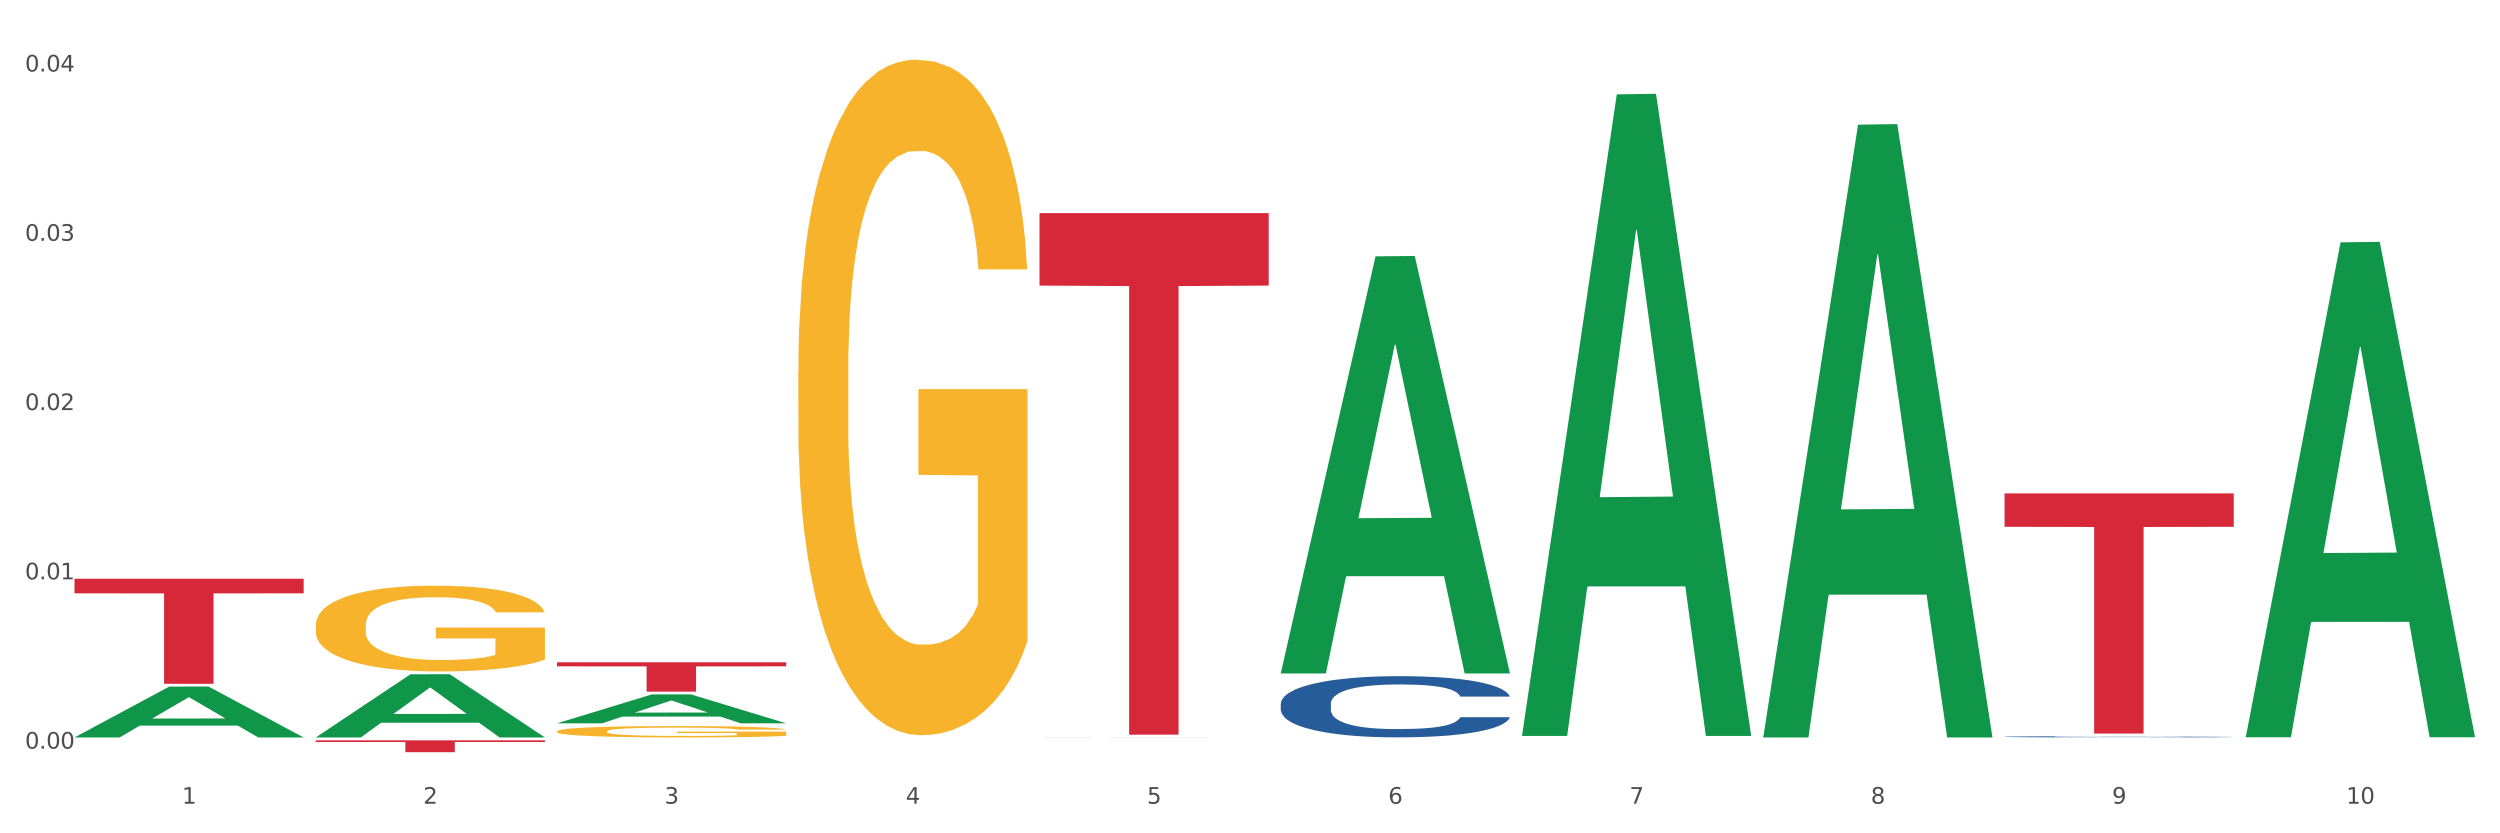
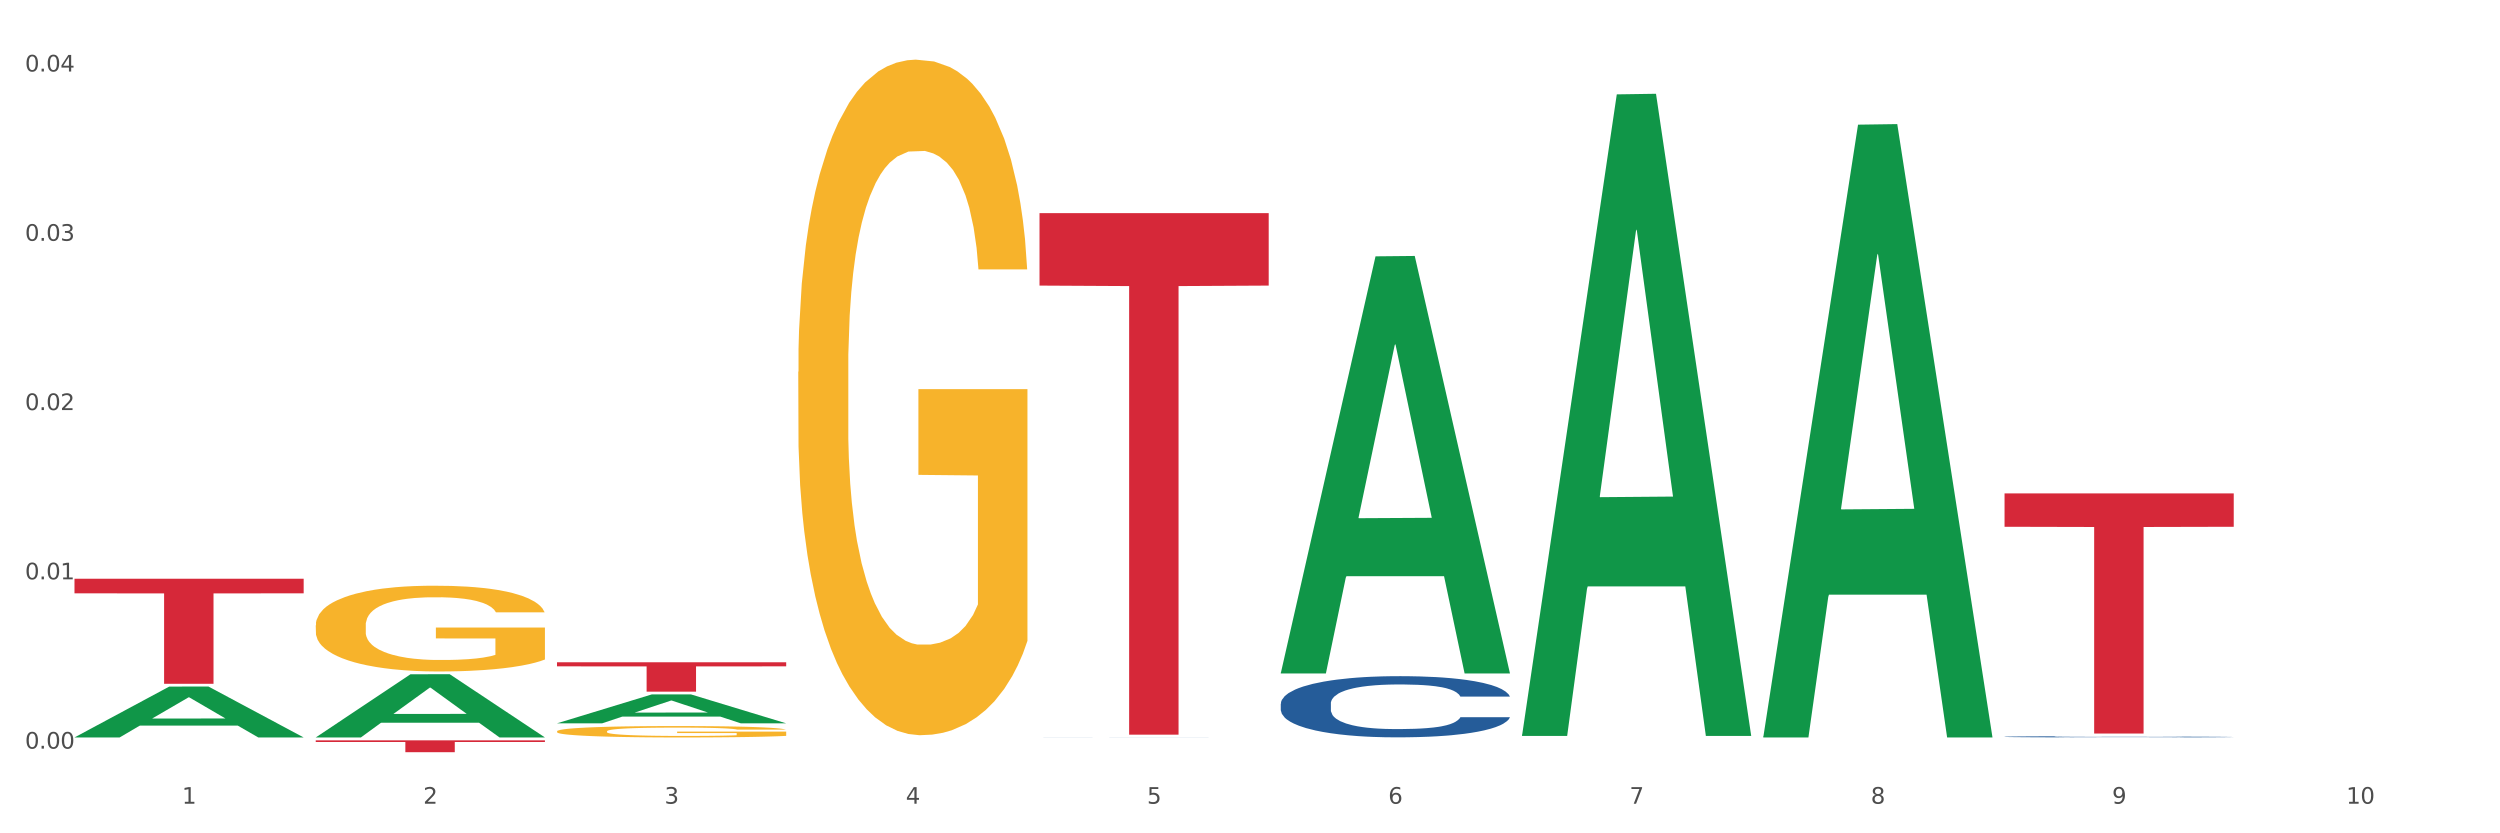
<svg xmlns="http://www.w3.org/2000/svg" xmlns:xlink="http://www.w3.org/1999/xlink" width="1080pt" height="360pt" viewBox="0 0 1080 360" version="1.1">
  <rect x="0" y="0" width="1080" height="360" fill="#333333" stroke="none" />
  <defs>
    <style type="text/css">*{stroke-linejoin: round; stroke-linecap: butt}</style>
  </defs>
  <g id="figure_1">
    <g id="patch_1">
      <path d="M 0 360  L 1080 360  L 1080 0  L 0 0  z " style="fill: #ffffff; stroke: #ffffff; stroke-linejoin: miter" />
    </g>
    <g id="axes_1">
      <g id="matplotlib.axis_1">
        <g id="xtick_1">
          <g id="text_1">
            <g style="fill: #4d4d4d" transform="translate(78.627 347.204) scale(0.096 -0.096)">
              <defs>
                <path id="DejaVuSans-31" d="M 794 531  L 1825 531  L 1825 4091  L 703 3866  L 703 4441  L 1819 4666  L 2450 4666  L 2450 531  L 3481 531  L 3481 0  L 794 0  L 794 531  z " transform="scale(0.016)" />
              </defs>
              <use xlink:href="#DejaVuSans-31" />
            </g>
          </g>
        </g>
        <g id="xtick_2">
          <g id="text_2">
            <g style="fill: #4d4d4d" transform="translate(182.851 347.204) scale(0.096 -0.096)">
              <defs>
                <path id="DejaVuSans-32" d="M 1228 531  L 3431 531  L 3431 0  L 469 0  L 469 531  Q 828 903 1448 1529  Q 2069 2156 2228 2338  Q 2531 2678 2651 2914  Q 2772 3150 2772 3378  Q 2772 3750 2511 3984  Q 2250 4219 1831 4219  Q 1534 4219 1204 4116  Q 875 4013 500 3803  L 500 4441  Q 881 4594 1212 4672  Q 1544 4750 1819 4750  Q 2544 4750 2975 4387  Q 3406 4025 3406 3419  Q 3406 3131 3298 2873  Q 3191 2616 2906 2266  Q 2828 2175 2409 1742  Q 1991 1309 1228 531  z " transform="scale(0.016)" />
              </defs>
              <use xlink:href="#DejaVuSans-32" />
            </g>
          </g>
        </g>
        <g id="xtick_3">
          <g id="text_3">
            <g style="fill: #4d4d4d" transform="translate(287.074 347.204) scale(0.096 -0.096)">
              <defs>
                <path id="DejaVuSans-33" d="M 2597 2516  Q 3050 2419 3304 2112  Q 3559 1806 3559 1356  Q 3559 666 3084 287  Q 2609 -91 1734 -91  Q 1441 -91 1130 -33  Q 819 25 488 141  L 488 750  Q 750 597 1062 519  Q 1375 441 1716 441  Q 2309 441 2620 675  Q 2931 909 2931 1356  Q 2931 1769 2642 2001  Q 2353 2234 1838 2234  L 1294 2234  L 1294 2753  L 1863 2753  Q 2328 2753 2575 2939  Q 2822 3125 2822 3475  Q 2822 3834 2567 4026  Q 2313 4219 1838 4219  Q 1578 4219 1281 4162  Q 984 4106 628 3988  L 628 4550  Q 988 4650 1302 4700  Q 1616 4750 1894 4750  Q 2613 4750 3031 4423  Q 3450 4097 3450 3541  Q 3450 3153 3228 2886  Q 3006 2619 2597 2516  z " transform="scale(0.016)" />
              </defs>
              <use xlink:href="#DejaVuSans-33" />
            </g>
          </g>
        </g>
        <g id="xtick_4">
          <g id="text_4">
            <g style="fill: #4d4d4d" transform="translate(391.298 347.204) scale(0.096 -0.096)">
              <defs>
                <path id="DejaVuSans-34" d="M 2419 4116  L 825 1625  L 2419 1625  L 2419 4116  z M 2253 4666  L 3047 4666  L 3047 1625  L 3713 1625  L 3713 1100  L 3047 1100  L 3047 0  L 2419 0  L 2419 1100  L 313 1100  L 313 1709  L 2253 4666  z " transform="scale(0.016)" />
              </defs>
              <use xlink:href="#DejaVuSans-34" />
            </g>
          </g>
        </g>
        <g id="xtick_5">
          <g id="text_5">
            <g style="fill: #4d4d4d" transform="translate(495.522 347.204) scale(0.096 -0.096)">
              <defs>
                <path id="DejaVuSans-35" d="M 691 4666  L 3169 4666  L 3169 4134  L 1269 4134  L 1269 2991  Q 1406 3038 1543 3061  Q 1681 3084 1819 3084  Q 2600 3084 3056 2656  Q 3513 2228 3513 1497  Q 3513 744 3044 326  Q 2575 -91 1722 -91  Q 1428 -91 1123 -41  Q 819 9 494 109  L 494 744  Q 775 591 1075 516  Q 1375 441 1709 441  Q 2250 441 2565 725  Q 2881 1009 2881 1497  Q 2881 1984 2565 2268  Q 2250 2553 1709 2553  Q 1456 2553 1204 2497  Q 953 2441 691 2322  L 691 4666  z " transform="scale(0.016)" />
              </defs>
              <use xlink:href="#DejaVuSans-35" />
            </g>
          </g>
        </g>
        <g id="xtick_6">
          <g id="text_6">
            <g style="fill: #4d4d4d" transform="translate(599.745 347.204) scale(0.096 -0.096)">
              <defs>
                <path id="DejaVuSans-36" d="M 2113 2584  Q 1688 2584 1439 2293  Q 1191 2003 1191 1497  Q 1191 994 1439 701  Q 1688 409 2113 409  Q 2538 409 2786 701  Q 3034 994 3034 1497  Q 3034 2003 2786 2293  Q 2538 2584 2113 2584  z M 3366 4563  L 3366 3988  Q 3128 4100 2886 4159  Q 2644 4219 2406 4219  Q 1781 4219 1451 3797  Q 1122 3375 1075 2522  Q 1259 2794 1537 2939  Q 1816 3084 2150 3084  Q 2853 3084 3261 2657  Q 3669 2231 3669 1497  Q 3669 778 3244 343  Q 2819 -91 2113 -91  Q 1303 -91 875 529  Q 447 1150 447 2328  Q 447 3434 972 4092  Q 1497 4750 2381 4750  Q 2619 4750 2861 4703  Q 3103 4656 3366 4563  z " transform="scale(0.016)" />
              </defs>
              <use xlink:href="#DejaVuSans-36" />
            </g>
          </g>
        </g>
        <g id="xtick_7">
          <g id="text_7">
            <g style="fill: #4d4d4d" transform="translate(703.969 347.204) scale(0.096 -0.096)">
              <defs>
                <path id="DejaVuSans-37" d="M 525 4666  L 3525 4666  L 3525 4397  L 1831 0  L 1172 0  L 2766 4134  L 525 4134  L 525 4666  z " transform="scale(0.016)" />
              </defs>
              <use xlink:href="#DejaVuSans-37" />
            </g>
          </g>
        </g>
        <g id="xtick_8">
          <g id="text_8">
            <g style="fill: #4d4d4d" transform="translate(808.193 347.204) scale(0.096 -0.096)">
              <defs>
                <path id="DejaVuSans-38" d="M 2034 2216  Q 1584 2216 1326 1975  Q 1069 1734 1069 1313  Q 1069 891 1326 650  Q 1584 409 2034 409  Q 2484 409 2743 651  Q 3003 894 3003 1313  Q 3003 1734 2745 1975  Q 2488 2216 2034 2216  z M 1403 2484  Q 997 2584 770 2862  Q 544 3141 544 3541  Q 544 4100 942 4425  Q 1341 4750 2034 4750  Q 2731 4750 3128 4425  Q 3525 4100 3525 3541  Q 3525 3141 3298 2862  Q 3072 2584 2669 2484  Q 3125 2378 3379 2068  Q 3634 1759 3634 1313  Q 3634 634 3220 271  Q 2806 -91 2034 -91  Q 1263 -91 848 271  Q 434 634 434 1313  Q 434 1759 690 2068  Q 947 2378 1403 2484  z M 1172 3481  Q 1172 3119 1398 2916  Q 1625 2713 2034 2713  Q 2441 2713 2670 2916  Q 2900 3119 2900 3481  Q 2900 3844 2670 4047  Q 2441 4250 2034 4250  Q 1625 4250 1398 4047  Q 1172 3844 1172 3481  z " transform="scale(0.016)" />
              </defs>
              <use xlink:href="#DejaVuSans-38" />
            </g>
          </g>
        </g>
        <g id="xtick_9">
          <g id="text_9">
            <g style="fill: #4d4d4d" transform="translate(912.416 347.204) scale(0.096 -0.096)">
              <defs>
                <path id="DejaVuSans-39" d="M 703 97  L 703 672  Q 941 559 1184 500  Q 1428 441 1663 441  Q 2288 441 2617 861  Q 2947 1281 2994 2138  Q 2813 1869 2534 1725  Q 2256 1581 1919 1581  Q 1219 1581 811 2004  Q 403 2428 403 3163  Q 403 3881 828 4315  Q 1253 4750 1959 4750  Q 2769 4750 3195 4129  Q 3622 3509 3622 2328  Q 3622 1225 3098 567  Q 2575 -91 1691 -91  Q 1453 -91 1209 -44  Q 966 3 703 97  z M 1959 2075  Q 2384 2075 2632 2365  Q 2881 2656 2881 3163  Q 2881 3666 2632 3958  Q 2384 4250 1959 4250  Q 1534 4250 1286 3958  Q 1038 3666 1038 3163  Q 1038 2656 1286 2365  Q 1534 2075 1959 2075  z " transform="scale(0.016)" />
              </defs>
              <use xlink:href="#DejaVuSans-39" />
            </g>
          </g>
        </g>
        <g id="xtick_10">
          <g id="text_10">
            <g style="fill: #4d4d4d" transform="translate(1013.586 347.204) scale(0.096 -0.096)">
              <defs>
                <path id="DejaVuSans-30" d="M 2034 4250  Q 1547 4250 1301 3770  Q 1056 3291 1056 2328  Q 1056 1369 1301 889  Q 1547 409 2034 409  Q 2525 409 2770 889  Q 3016 1369 3016 2328  Q 3016 3291 2770 3770  Q 2525 4250 2034 4250  z M 2034 4750  Q 2819 4750 3233 4129  Q 3647 3509 3647 2328  Q 3647 1150 3233 529  Q 2819 -91 2034 -91  Q 1250 -91 836 529  Q 422 1150 422 2328  Q 422 3509 836 4129  Q 1250 4750 2034 4750  z " transform="scale(0.016)" />
              </defs>
              <use xlink:href="#DejaVuSans-31" />
              <use xlink:href="#DejaVuSans-30" transform="translate(63.623 0)" />
            </g>
          </g>
        </g>
        <g id="xtick_11" />
        <g id="xtick_12" />
        <g id="xtick_13" />
        <g id="xtick_14" />
        <g id="xtick_15" />
        <g id="xtick_16" />
        <g id="xtick_17" />
        <g id="xtick_18" />
        <g id="xtick_19" />
      </g>
      <g id="matplotlib.axis_2">
        <g id="ytick_1">
          <g id="text_11">
            <g style="fill: #4d4d4d" transform="translate(10.8 323.411) scale(0.096 -0.096)">
              <defs>
                <path id="DejaVuSans-2e" d="M 684 794  L 1344 794  L 1344 0  L 684 0  L 684 794  z " transform="scale(0.016)" />
              </defs>
              <use xlink:href="#DejaVuSans-30" />
              <use xlink:href="#DejaVuSans-2e" transform="translate(63.623 0)" />
              <use xlink:href="#DejaVuSans-30" transform="translate(95.41 0)" />
              <use xlink:href="#DejaVuSans-30" transform="translate(159.033 0)" />
            </g>
          </g>
        </g>
        <g id="ytick_2">
          <g id="text_12">
            <g style="fill: #4d4d4d" transform="translate(10.8 250.28) scale(0.096 -0.096)">
              <use xlink:href="#DejaVuSans-30" />
              <use xlink:href="#DejaVuSans-2e" transform="translate(63.623 0)" />
              <use xlink:href="#DejaVuSans-30" transform="translate(95.41 0)" />
              <use xlink:href="#DejaVuSans-31" transform="translate(159.033 0)" />
            </g>
          </g>
        </g>
        <g id="ytick_3">
          <g id="text_13">
            <g style="fill: #4d4d4d" transform="translate(10.8 177.15) scale(0.096 -0.096)">
              <use xlink:href="#DejaVuSans-30" />
              <use xlink:href="#DejaVuSans-2e" transform="translate(63.623 0)" />
              <use xlink:href="#DejaVuSans-30" transform="translate(95.41 0)" />
              <use xlink:href="#DejaVuSans-32" transform="translate(159.033 0)" />
            </g>
          </g>
        </g>
        <g id="ytick_4">
          <g id="text_14">
            <g style="fill: #4d4d4d" transform="translate(10.8 104.02) scale(0.096 -0.096)">
              <use xlink:href="#DejaVuSans-30" />
              <use xlink:href="#DejaVuSans-2e" transform="translate(63.623 0)" />
              <use xlink:href="#DejaVuSans-30" transform="translate(95.41 0)" />
              <use xlink:href="#DejaVuSans-33" transform="translate(159.033 0)" />
            </g>
          </g>
        </g>
        <g id="ytick_5">
          <g id="text_15">
            <g style="fill: #4d4d4d" transform="translate(10.8 30.89) scale(0.096 -0.096)">
              <use xlink:href="#DejaVuSans-30" />
              <use xlink:href="#DejaVuSans-2e" transform="translate(63.623 0)" />
              <use xlink:href="#DejaVuSans-30" transform="translate(95.41 0)" />
              <use xlink:href="#DejaVuSans-34" transform="translate(159.033 0)" />
            </g>
          </g>
        </g>
        <g id="ytick_6" />
        <g id="ytick_7" />
        <g id="ytick_8" />
        <g id="ytick_9" />
      </g>
      <g id="PolyCollection_1">
        <path d="M 32.175 318.546  L 32.277 318.525  L 73.107 296.604  L 90.051 296.583  L 131.187 318.587  L 111.589 318.587  L 102.709 313.463  L 60.552 313.463  L 60.246 313.546  L 51.671 318.587  L 32.175 318.587  L 32.175 318.546  L 65.86 310.405  L 97.401 310.385  L 81.783 301.273  L 81.579 301.232  L 81.375 301.294  L 65.758 310.385  L 65.86 310.405  L 32.175 318.546  z " clip-path="url(#paaa629b754)" style="fill: #109648" />
        <path d="M 865.964 318.28  L 866.081 318.279  L 866.081 318.266  L 866.432 318.248  L 867.719 318.216  L 869.358 318.191  L 872.167 318.162  L 873.688 318.15  L 875.678 318.136  L 879.774 318.114  L 884.456 318.095  L 887.733 318.085  L 890.19 318.079  L 895.691 318.067  L 898.851 318.062  L 902.128 318.058  L 904.937 318.055  L 909.618 318.052  L 913.364 318.05  L 917.694 318.05  L 921.322 318.05  L 926.12 318.052  L 933.143 318.058  L 935.834 318.061  L 939.463 318.066  L 943.208 318.074  L 946.251 318.081  L 949.762 318.092  L 953.39 318.106  L 956.901 318.124  L 959.359 318.14  L 961.348 318.158  L 963.104 318.179  L 964.391 318.202  L 964.976 318.221  L 943.559 318.221  L 942.974 318.203  L 941.803 318.185  L 940.633 318.172  L 939.346 318.162  L 937.356 318.15  L 935.6 318.143  L 932.674 318.134  L 929.983 318.128  L 927.759 318.125  L 925.067 318.122  L 919.332 318.119  L 915.236 318.119  L 912.661 318.12  L 909.501 318.123  L 906.81 318.126  L 903.65 318.131  L 901.192 318.138  L 898.734 318.145  L 897.33 318.151  L 895.223 318.161  L 893.819 318.17  L 891.946 318.184  L 890.893 318.195  L 889.02 318.221  L 888.201 318.241  L 887.85 318.254  L 887.616 318.269  L 887.616 318.342  L 888.318 318.375  L 888.903 318.389  L 889.839 318.405  L 891.595 318.426  L 894.17 318.446  L 896.861 318.46  L 899.085 318.469  L 901.192 318.476  L 903.298 318.481  L 905.873 318.485  L 907.98 318.488  L 911.14 318.491  L 914.885 318.492  L 917.811 318.492  L 923.78 318.49  L 926.472 318.488  L 929.046 318.484  L 931.855 318.479  L 934.079 318.474  L 935.366 318.47  L 937.473 318.461  L 939.111 318.451  L 940.516 318.441  L 941.452 318.431  L 942.505 318.417  L 943.325 318.401  L 943.559 318.393  L 964.976 318.393  L 964.508 318.41  L 963.689 318.426  L 962.05 318.448  L 960.763 318.461  L 958.773 318.476  L 956.667 318.489  L 953.741 318.504  L 951.049 318.514  L 948.24 318.524  L 945.197 318.532  L 939.697 318.544  L 937.707 318.547  L 933.494 318.553  L 930.217 318.556  L 925.418 318.559  L 920.503 318.561  L 915.353 318.562  L 910.789 318.561  L 905.756 318.558  L 902.596 318.555  L 899.085 318.551  L 894.989 318.544  L 891.127 318.536  L 887.499 318.527  L 884.105 318.516  L 880.945 318.504  L 876.848 318.484  L 873.805 318.464  L 871.582 318.446  L 870.06 318.431  L 868.539 318.411  L 867.719 318.398  L 866.432 318.365  L 865.964 318.334  L 865.964 318.28  z " clip-path="url(#paaa629b754)" style="fill: #255c99" />
        <path d="M 553.293 303.979  L 553.41 303.955  L 553.41 303.279  L 553.761 302.361  L 555.049 300.672  L 556.687 299.392  L 559.496 297.896  L 561.017 297.268  L 563.007 296.568  L 567.103 295.433  L 571.785 294.468  L 575.062 293.937  L 577.52 293.599  L 583.02 292.995  L 586.18 292.73  L 589.457 292.512  L 592.266 292.368  L 596.948 292.199  L 600.693 292.126  L 605.023 292.102  L 608.651 292.126  L 613.45 292.223  L 620.472 292.512  L 623.164 292.681  L 626.792 292.971  L 630.537 293.357  L 633.58 293.744  L 637.091 294.299  L 640.719 295.023  L 644.23 295.94  L 646.688 296.785  L 648.677 297.678  L 650.433 298.765  L 651.72 299.947  L 652.306 300.937  L 630.888 300.937  L 630.303 300.044  L 629.132 299.078  L 627.962 298.427  L 626.675 297.896  L 624.685 297.292  L 622.929 296.906  L 620.004 296.447  L 617.312 296.157  L 615.088 295.988  L 612.396 295.844  L 606.661 295.699  L 602.565 295.699  L 599.99 295.747  L 596.83 295.868  L 594.139 296.037  L 590.979 296.326  L 588.521 296.64  L 586.063 297.051  L 584.659 297.34  L 582.552 297.871  L 581.148 298.306  L 579.275 299.054  L 578.222 299.585  L 576.349 300.961  L 575.53 301.975  L 575.179 302.675  L 574.945 303.448  L 574.945 307.213  L 575.647 308.903  L 576.232 309.627  L 577.168 310.448  L 578.924 311.51  L 581.499 312.548  L 584.191 313.297  L 586.414 313.755  L 588.521 314.093  L 590.628 314.359  L 593.202 314.6  L 595.309 314.745  L 598.469 314.89  L 602.214 314.962  L 605.14 314.962  L 611.109 314.842  L 613.801 314.721  L 616.375 314.552  L 619.184 314.286  L 621.408 313.997  L 622.695 313.779  L 624.802 313.321  L 626.441 312.838  L 627.845 312.283  L 628.781 311.8  L 629.835 311.076  L 630.654 310.255  L 630.888 309.821  L 652.306 309.821  L 651.837 310.69  L 651.018 311.534  L 649.38 312.669  L 648.092 313.321  L 646.103 314.117  L 643.996 314.793  L 641.07 315.542  L 638.378 316.097  L 635.569 316.58  L 632.526 317.014  L 627.026 317.618  L 625.036 317.787  L 620.823 318.076  L 617.546 318.245  L 612.747 318.414  L 607.832 318.511  L 602.682 318.535  L 598.118 318.487  L 593.085 318.342  L 589.925 318.197  L 586.414 317.98  L 582.318 317.642  L 578.456 317.231  L 574.828 316.749  L 571.434 316.193  L 568.274 315.566  L 564.177 314.528  L 561.135 313.514  L 558.911 312.572  L 557.389 311.776  L 555.868 310.762  L 555.049 310.062  L 553.761 308.372  L 553.293 306.803  L 553.293 303.979  z " clip-path="url(#paaa629b754)" style="fill: #255c99" />
        <path d="M 449.069 318.561  L 449.187 318.561  L 449.187 318.56  L 449.538 318.558  L 450.825 318.555  L 452.464 318.553  L 455.272 318.55  L 456.794 318.549  L 458.783 318.548  L 462.88 318.546  L 467.561 318.544  L 470.838 318.543  L 473.296 318.543  L 478.797 318.542  L 481.957 318.541  L 485.234 318.541  L 488.042 318.54  L 492.724 318.54  L 496.469 318.54  L 500.799 318.54  L 504.427 318.54  L 509.226 318.54  L 516.248 318.541  L 518.94 318.541  L 522.568 318.542  L 526.313 318.542  L 529.356 318.543  L 532.867 318.544  L 536.495 318.545  L 540.006 318.547  L 542.464 318.548  L 544.454 318.55  L 546.209 318.552  L 547.497 318.554  L 548.082 318.556  L 526.664 318.556  L 526.079 318.554  L 524.909 318.553  L 523.738 318.551  L 522.451 318.55  L 520.461 318.549  L 518.706 318.549  L 515.78 318.548  L 513.088 318.547  L 510.864 318.547  L 508.173 318.547  L 502.438 318.546  L 498.342 318.546  L 495.767 318.547  L 492.607 318.547  L 489.915 318.547  L 486.755 318.548  L 484.297 318.548  L 481.84 318.549  L 480.435 318.549  L 478.328 318.55  L 476.924 318.551  L 475.051 318.552  L 473.998 318.553  L 472.126 318.556  L 471.306 318.558  L 470.955 318.559  L 470.721 318.56  L 470.721 318.567  L 471.423 318.57  L 472.009 318.571  L 472.945 318.573  L 474.7 318.575  L 477.275 318.577  L 479.967 318.578  L 482.191 318.579  L 484.297 318.579  L 486.404 318.58  L 488.979 318.58  L 491.085 318.581  L 494.245 318.581  L 497.991 318.581  L 500.916 318.581  L 506.885 318.581  L 509.577 318.581  L 512.152 318.58  L 514.961 318.58  L 517.184 318.579  L 518.472 318.579  L 520.578 318.578  L 522.217 318.577  L 523.621 318.576  L 524.558 318.575  L 525.611 318.574  L 526.43 318.573  L 526.664 318.572  L 548.082 318.572  L 547.614 318.573  L 546.795 318.575  L 545.156 318.577  L 543.869 318.578  L 541.879 318.579  L 539.772 318.581  L 536.846 318.582  L 534.155 318.583  L 531.346 318.584  L 528.303 318.585  L 522.802 318.586  L 520.813 318.586  L 516.599 318.587  L 513.322 318.587  L 508.524 318.587  L 503.608 318.587  L 498.459 318.587  L 493.894 318.587  L 488.862 318.587  L 485.702 318.587  L 482.191 318.586  L 478.094 318.586  L 474.232 318.585  L 470.604 318.584  L 467.21 318.583  L 464.05 318.582  L 459.954 318.58  L 456.911 318.578  L 454.687 318.577  L 453.166 318.575  L 451.644 318.573  L 450.825 318.572  L 449.538 318.569  L 449.069 318.566  L 449.069 318.561  z " clip-path="url(#paaa629b754)" style="fill: #255c99" />
        <path d="M 240.622 315.935  L 240.739 315.931  L 240.739 315.769  L 240.973 315.629  L 242.142 315.291  L 243.895 315.012  L 245.181 314.864  L 246.467 314.742  L 247.987 314.621  L 249.857 314.494  L 253.247 314.31  L 255.351 314.215  L 257.923 314.116  L 262.599 313.972  L 265.989 313.891  L 269.496 313.824  L 275.224 313.743  L 278.965 313.706  L 282.939 313.679  L 287.732 313.661  L 291.356 313.657  L 299.305 313.67  L 306.085 313.711  L 309.358 313.743  L 313.566 313.797  L 315.788 313.833  L 319.411 313.905  L 323.152 313.999  L 325.724 314.08  L 329.581 314.233  L 332.504 314.386  L 335.193 314.576  L 336.595 314.706  L 337.647 314.828  L 338.583 314.967  L 339.518 315.188  L 318.476 315.188  L 317.658 315.03  L 316.372 314.882  L 314.502 314.738  L 312.865 314.648  L 310.06 314.535  L 307.488 314.463  L 304.799 314.409  L 301.526 314.364  L 298.954 314.341  L 295.33 314.323  L 288.2 314.328  L 283.407 314.364  L 280.134 314.409  L 278.03 314.449  L 276.159 314.494  L 274.055 314.557  L 271.6 314.652  L 269.847 314.738  L 268.093 314.846  L 266.69 314.954  L 265.405 315.08  L 264.352 315.215  L 263.534 315.354  L 262.833 315.526  L 262.248 315.809  L 262.248 316.426  L 262.482 316.566  L 263.067 316.75  L 263.768 316.89  L 264.937 317.056  L 265.989 317.169  L 267.976 317.331  L 270.197 317.466  L 271.951 317.552  L 273.704 317.624  L 276.744 317.723  L 280.134 317.804  L 283.056 317.853  L 287.031 317.898  L 289.719 317.916  L 292.057 317.925  L 297.785 317.925  L 301.877 317.912  L 306.436 317.88  L 309.943 317.84  L 312.865 317.79  L 316.138 317.709  L 318.242 317.633  L 318.242 316.692  L 292.525 316.687  L 292.525 316.061  L 339.635 316.061  L 339.635 317.898  L 337.647 317.993  L 335.426 318.079  L 333.088 318.155  L 329.581 318.25  L 325.373 318.34  L 321.632 318.403  L 317.658 318.457  L 312.982 318.506  L 306.903 318.551  L 303.163 318.569  L 298.487 318.583  L 292.992 318.587  L 288.2 318.578  L 283.524 318.556  L 278.614 318.515  L 273.821 318.457  L 270.197 318.398  L 266.574 318.326  L 262.716 318.232  L 259.677 318.142  L 257.339 318.061  L 254.767 317.957  L 251.961 317.822  L 249.857 317.7  L 247.987 317.574  L 246 317.412  L 244.597 317.273  L 243.194 317.097  L 242.376 316.966  L 241.441 316.764  L 240.739 316.48  L 240.622 315.935  z " clip-path="url(#paaa629b754)" style="fill: #f7b32b" />
        <path d="M 344.846 160.629  L 344.963 160.362  L 344.963 150.767  L 345.197 142.504  L 346.366 122.513  L 348.119 105.988  L 349.405 97.192  L 350.691 89.996  L 352.21 82.799  L 354.081 75.336  L 357.471 64.408  L 359.575 58.81  L 362.147 52.947  L 366.823 44.417  L 370.213 39.62  L 373.72 35.621  L 379.448 30.824  L 383.188 28.691  L 387.163 27.092  L 391.956 26.026  L 395.579 25.759  L 403.529 26.559  L 410.309 28.958  L 413.582 30.824  L 417.79 34.022  L 420.011 36.155  L 423.635 40.419  L 427.376 46.017  L 429.947 50.814  L 433.805 59.877  L 436.728 68.939  L 439.416 80.134  L 440.819 87.863  L 441.871 95.06  L 442.806 103.323  L 443.741 116.383  L 422.7 116.383  L 421.882 107.054  L 420.596 98.258  L 418.725 89.729  L 417.089 84.398  L 414.283 77.735  L 411.711 73.47  L 409.023 70.272  L 405.75 67.606  L 403.178 66.274  L 399.554 65.207  L 392.423 65.474  L 387.63 67.606  L 384.357 70.272  L 382.253 72.67  L 380.383 75.336  L 378.279 79.067  L 375.824 84.665  L 374.07 89.729  L 372.317 96.126  L 370.914 102.523  L 369.628 109.986  L 368.576 117.982  L 367.758 126.245  L 367.056 136.373  L 366.472 153.165  L 366.472 189.681  L 366.706 197.944  L 367.29 208.872  L 367.992 217.135  L 369.161 226.997  L 370.213 233.66  L 372.2 243.256  L 374.421 251.252  L 376.174 256.316  L 377.928 260.581  L 380.967 266.445  L 384.357 271.243  L 387.28 274.175  L 391.254 276.84  L 393.943 277.906  L 396.281 278.439  L 402.009 278.439  L 406.1 277.64  L 410.659 275.774  L 414.166 273.375  L 417.089 270.443  L 420.362 265.645  L 422.466 261.114  L 422.466 205.407  L 396.748 205.141  L 396.748 168.092  L 443.858 168.092  L 443.858 276.84  L 441.871 282.437  L 439.65 287.502  L 437.312 292.033  L 433.805 297.63  L 429.597 302.961  L 425.856 306.692  L 421.882 309.891  L 417.206 312.823  L 411.127 315.488  L 407.386 316.554  L 402.71 317.354  L 397.216 317.62  L 392.423 317.087  L 387.747 315.755  L 382.838 313.356  L 378.045 309.891  L 374.421 306.426  L 370.797 302.161  L 366.94 296.564  L 363.9 291.233  L 361.562 286.435  L 358.99 280.305  L 356.185 272.309  L 354.081 265.112  L 352.21 257.649  L 350.223 248.054  L 348.82 239.791  L 347.418 229.396  L 346.599 221.666  L 345.664 209.672  L 344.963 192.88  L 344.846 160.629  z " clip-path="url(#paaa629b754)" style="fill: #f7b32b" />
        <path d="M 32.175 250.004  L 131.187 250.004  L 131.187 256.314  L 92.239 256.356  L 92.239 295.407  L 70.888 295.407  L 70.888 256.356  L 32.175 256.314  L 32.175 250.047  L 32.175 250.004  z " clip-path="url(#paaa629b754)" style="fill: #d62839" />
        <path d="M 136.399 319.825  L 235.411 319.825  L 235.411 320.537  L 196.463 320.542  L 196.463 324.95  L 175.112 324.95  L 175.112 320.542  L 136.399 320.537  L 136.399 319.829  L 136.399 319.825  z " clip-path="url(#paaa629b754)" style="fill: #d62839" />
        <path d="M 240.622 286.102  L 339.635 286.102  L 339.635 287.867  L 300.687 287.879  L 300.687 298.806  L 279.336 298.806  L 279.336 287.879  L 240.622 287.867  L 240.622 286.114  L 240.622 286.102  z " clip-path="url(#paaa629b754)" style="fill: #d62839" />
        <path d="M 449.069 92.066  L 548.082 92.066  L 548.082 123.375  L 509.134 123.587  L 509.134 317.364  L 487.783 317.364  L 487.783 123.587  L 449.069 123.375  L 449.069 92.278  L 449.069 92.066  z " clip-path="url(#paaa629b754)" style="fill: #d62839" />
        <path d="M 865.964 213.15  L 964.976 213.15  L 964.976 227.564  L 926.028 227.661  L 926.028 316.874  L 904.677 316.874  L 904.677 227.661  L 865.964 227.564  L 865.964 213.247  L 865.964 213.15  z " clip-path="url(#paaa629b754)" style="fill: #d62839" />
        <path d="M 136.399 318.536  L 136.501 318.51  L 177.331 291.28  L 194.275 291.255  L 235.411 318.587  L 215.813 318.587  L 206.932 312.223  L 164.775 312.223  L 164.469 312.325  L 155.895 318.587  L 136.399 318.587  L 136.399 318.536  L 170.083 308.424  L 201.624 308.399  L 186.007 297.08  L 185.803 297.029  L 185.599 297.106  L 169.981 308.399  L 170.083 308.424  L 136.399 318.536  z " clip-path="url(#paaa629b754)" style="fill: #109648" />
        <path d="M 240.622 312.457  L 240.724 312.446  L 281.554 299.994  L 298.499 299.982  L 339.635 312.481  L 320.036 312.481  L 311.156 309.57  L 268.999 309.57  L 268.693 309.617  L 260.118 312.481  L 240.622 312.481  L 240.622 312.457  L 274.307 307.833  L 305.848 307.822  L 290.231 302.646  L 290.026 302.622  L 289.822 302.658  L 274.205 307.822  L 274.307 307.833  L 240.622 312.457  z " clip-path="url(#paaa629b754)" style="fill: #109648" />
        <path d="M 553.293 290.587  L 553.395 290.418  L 594.225 110.738  L 611.169 110.569  L 652.306 290.926  L 632.707 290.926  L 623.827 248.927  L 581.67 248.927  L 581.364 249.605  L 572.789 290.926  L 553.293 290.926  L 553.293 290.587  L 586.978 223.864  L 618.519 223.694  L 602.901 149.011  L 602.697 148.672  L 602.493 149.18  L 586.876 223.694  L 586.978 223.864  L 553.293 290.587  z " clip-path="url(#paaa629b754)" style="fill: #109648" />
        <path d="M 657.517 317.415  L 657.619 317.155  L 698.449 40.768  L 715.393 40.508  L 756.529 317.936  L 736.931 317.936  L 728.05 253.333  L 685.893 253.333  L 685.587 254.375  L 677.013 317.936  L 657.517 317.936  L 657.517 317.415  L 691.201 214.78  L 722.742 214.519  L 707.125 99.64  L 706.921 99.119  L 706.717 99.901  L 691.099 214.519  L 691.201 214.78  L 657.517 317.415  z " clip-path="url(#paaa629b754)" style="fill: #109648" />
        <path d="M 136.399 270.146  L 136.516 270.112  L 136.516 268.894  L 136.749 267.845  L 137.918 265.307  L 139.672 263.209  L 140.958 262.092  L 142.244 261.178  L 143.763 260.265  L 145.634 259.317  L 149.024 257.93  L 151.128 257.219  L 153.699 256.475  L 158.375 255.392  L 161.765 254.782  L 165.272 254.275  L 171 253.666  L 174.741 253.395  L 178.716 253.192  L 183.508 253.057  L 187.132 253.023  L 195.081 253.124  L 201.861 253.429  L 205.135 253.666  L 209.343 254.072  L 211.564 254.343  L 215.188 254.884  L 218.928 255.595  L 221.5 256.204  L 225.358 257.354  L 228.28 258.505  L 230.969 259.926  L 232.372 260.908  L 233.424 261.821  L 234.359 262.87  L 235.294 264.529  L 214.253 264.529  L 213.434 263.344  L 212.148 262.227  L 210.278 261.145  L 208.641 260.468  L 205.836 259.622  L 203.264 259.08  L 200.576 258.674  L 197.302 258.336  L 194.731 258.167  L 191.107 258.031  L 183.976 258.065  L 179.183 258.336  L 175.91 258.674  L 173.806 258.979  L 171.936 259.317  L 169.831 259.791  L 167.377 260.502  L 165.623 261.145  L 163.87 261.957  L 162.467 262.769  L 161.181 263.716  L 160.129 264.732  L 159.311 265.781  L 158.609 267.067  L 158.025 269.199  L 158.025 273.835  L 158.259 274.884  L 158.843 276.271  L 159.544 277.321  L 160.713 278.573  L 161.765 279.419  L 163.753 280.637  L 165.974 281.652  L 167.727 282.295  L 169.481 282.837  L 172.52 283.581  L 175.91 284.19  L 178.833 284.562  L 182.807 284.901  L 185.496 285.036  L 187.834 285.104  L 193.562 285.104  L 197.653 285.002  L 202.212 284.766  L 205.719 284.461  L 208.641 284.089  L 211.915 283.48  L 214.019 282.904  L 214.019 275.832  L 188.301 275.798  L 188.301 271.094  L 235.411 271.094  L 235.411 284.901  L 233.424 285.612  L 231.203 286.255  L 228.865 286.83  L 225.358 287.54  L 221.15 288.217  L 217.409 288.691  L 213.434 289.097  L 208.758 289.469  L 202.68 289.808  L 198.939 289.943  L 194.263 290.045  L 188.769 290.079  L 183.976 290.011  L 179.3 289.842  L 174.39 289.537  L 169.598 289.097  L 165.974 288.657  L 162.35 288.116  L 158.492 287.405  L 155.453 286.728  L 153.115 286.119  L 150.543 285.341  L 147.738 284.326  L 145.634 283.412  L 143.763 282.464  L 141.776 281.246  L 140.373 280.197  L 138.97 278.877  L 138.152 277.896  L 137.217 276.373  L 136.516 274.241  L 136.399 270.146  z " clip-path="url(#paaa629b754)" style="fill: #f7b32b" />
-         <path d="M 970.188 318.09  L 970.29 317.889  L 1011.12 104.675  L 1028.064 104.474  L 1069.2 318.492  L 1049.602 318.492  L 1040.721 268.655  L 998.564 268.655  L 998.258 269.459  L 989.684 318.492  L 970.188 318.492  L 970.188 318.09  L 1003.872 238.914  L 1035.413 238.713  L 1019.796 150.091  L 1019.592 149.689  L 1019.388 150.292  L 1003.77 238.713  L 1003.872 238.914  L 970.188 318.09  z " clip-path="url(#paaa629b754)" style="fill: #109648" />
        <path d="M 761.74 318.09  L 761.842 317.841  L 802.672 53.855  L 819.617 53.606  L 860.753 318.587  L 841.154 318.587  L 832.274 256.883  L 790.117 256.883  L 789.811 257.878  L 781.237 318.587  L 761.74 318.587  L 761.74 318.09  L 795.425 220.059  L 826.966 219.81  L 811.349 110.086  L 811.144 109.588  L 810.94 110.334  L 795.323 219.81  L 795.425 220.059  L 761.74 318.09  z " clip-path="url(#paaa629b754)" style="fill: #109648" />
      </g>
    </g>
  </g>
  <defs>
    <clipPath id="paaa629b754">
      <rect x="32.175" y="10.8" width="1037.025" height="329.109" />
    </clipPath>
  </defs>
</svg>